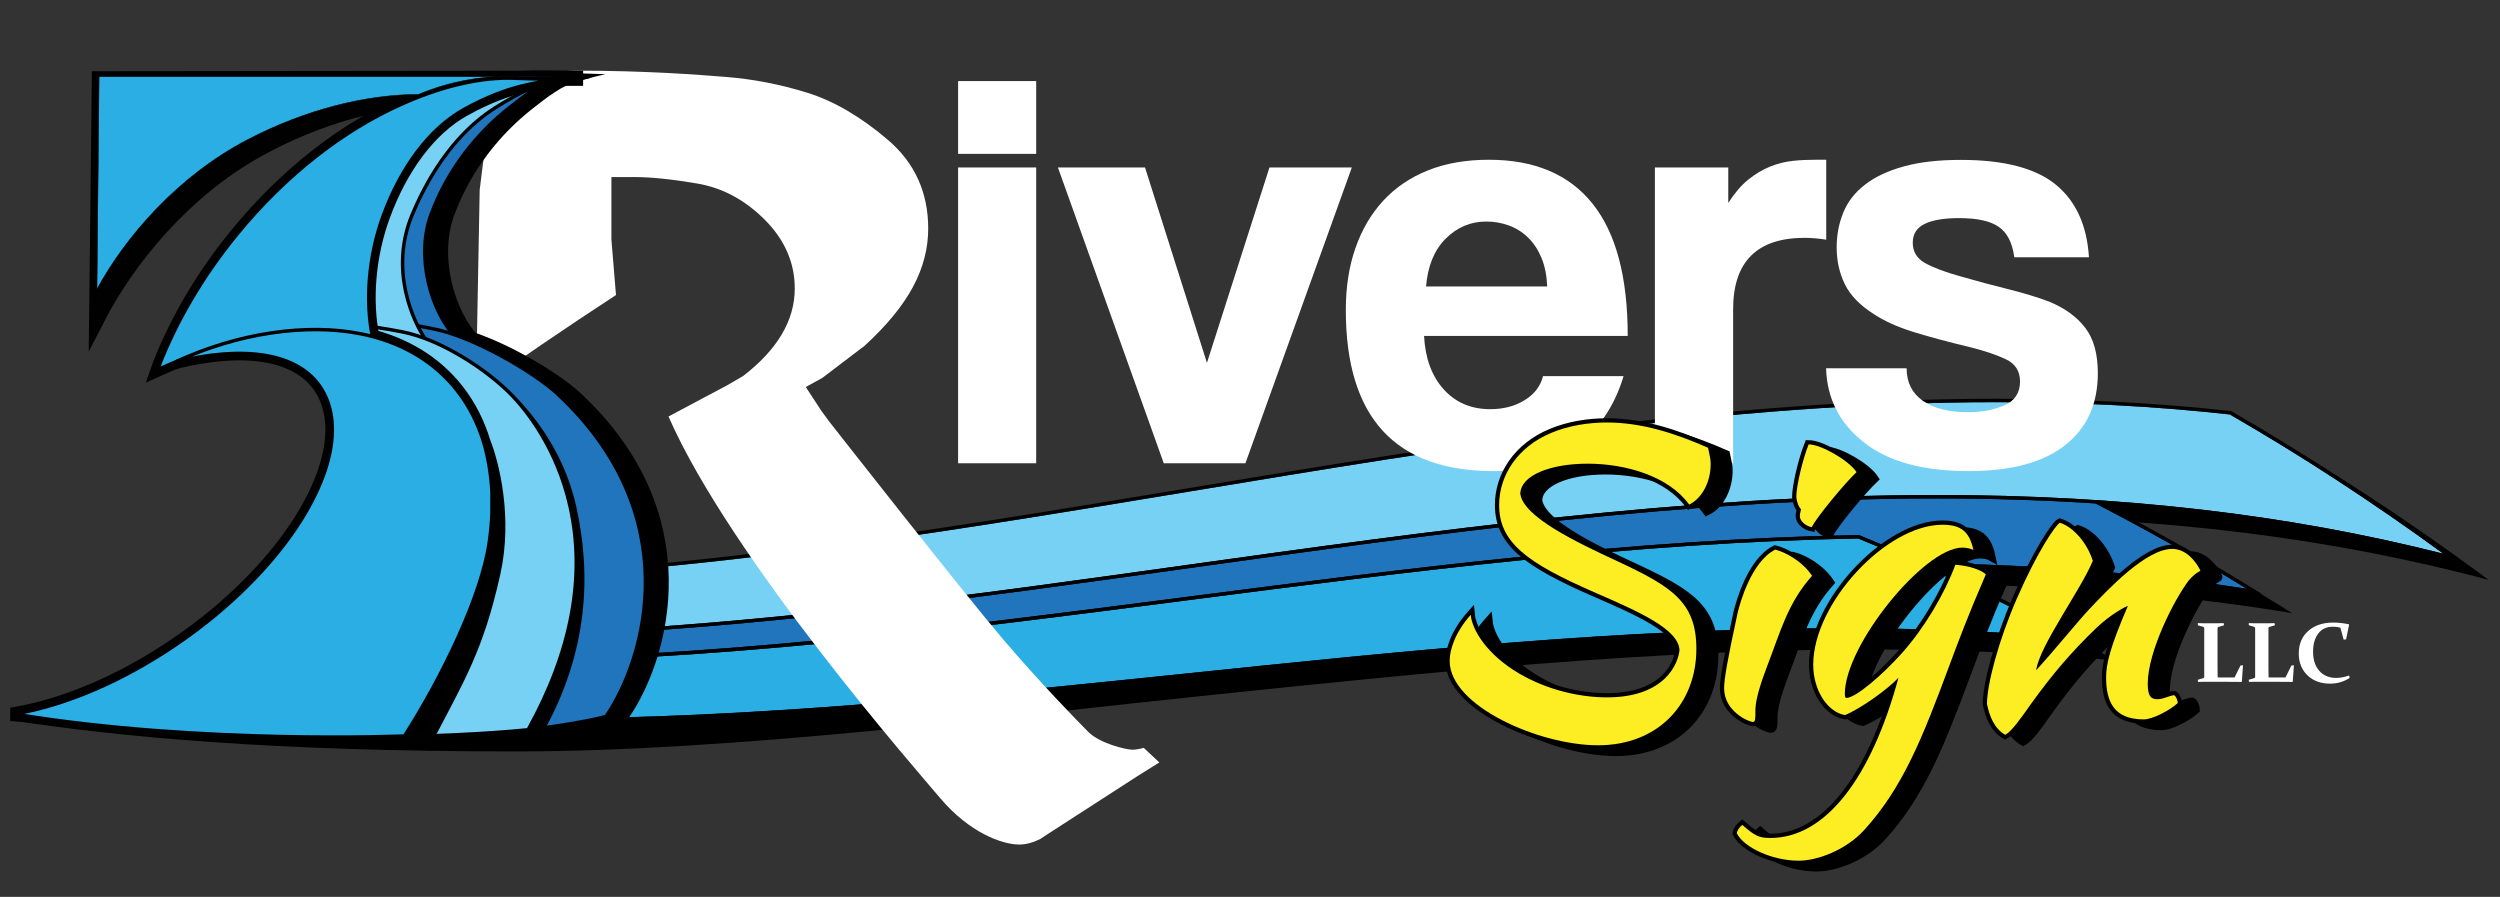
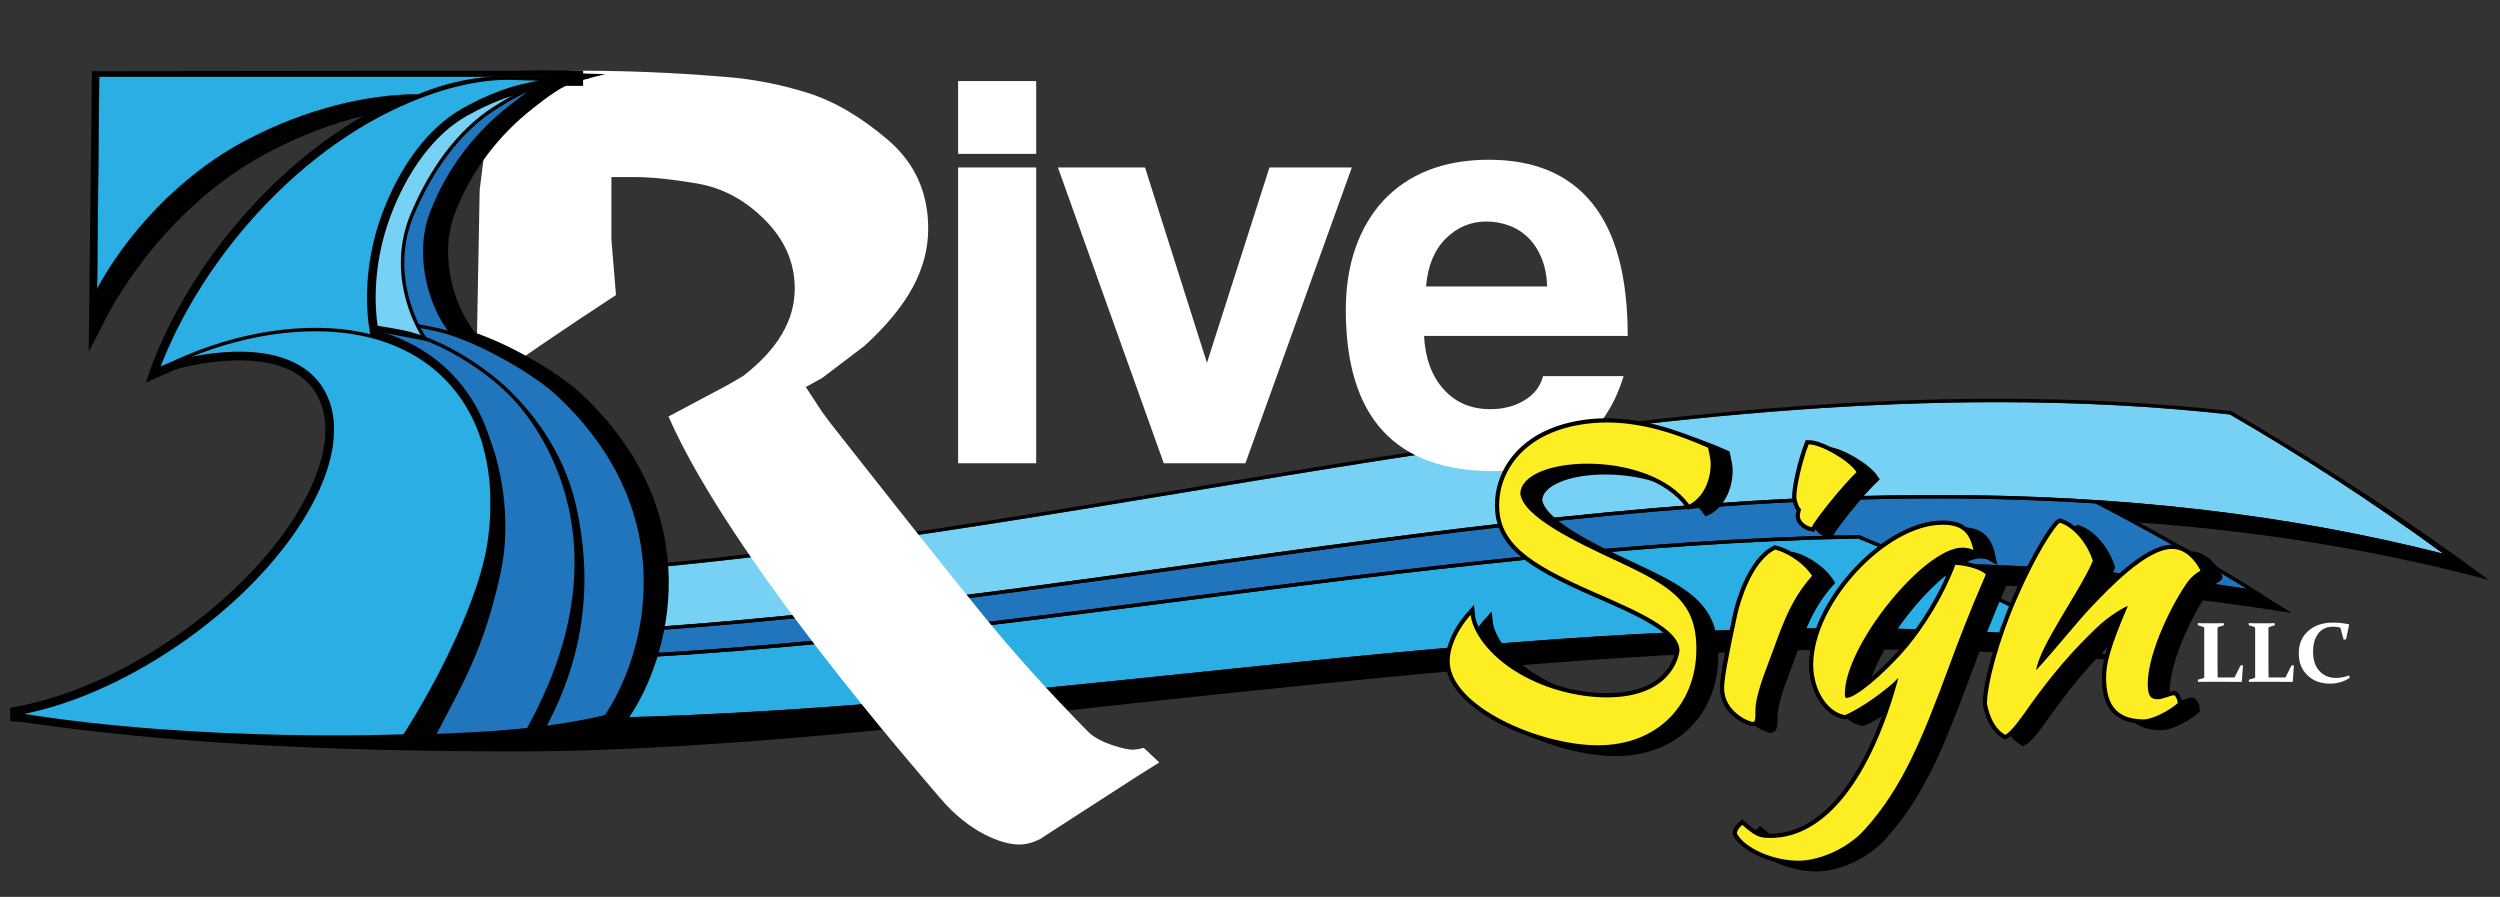
<svg xmlns="http://www.w3.org/2000/svg" id="Layer_1" x="0px" y="0px" viewBox="0 0 1748 627.1" style="enable-background:new 0 0 1748 627.1;" xml:space="preserve">
  <rect x="0" y="0" width="1748" height="627.1" fill="#333333" stroke="none" />
  <style type="text/css">	.st0{fill:#2B3C90;stroke:#010101;stroke-width:0.323;stroke-miterlimit:10;}	.st1{fill:#2075BC;}	.st2{fill:#2BAEE4;}	.st3{fill:#76D1F5;}	.st4{fill:#010101;}	.st5{fill:#FFFFFF;}	.st6{stroke:#000000;stroke-width:5.914;stroke-miterlimit:10;}	.st7{fill:#FCEE23;}	.st8{stroke:#010101;stroke-width:2.43;stroke-miterlimit:10;}	.st9{fill:#2075BC;stroke:#010101;stroke-width:2.43;stroke-miterlimit:10;}	.st10{fill:#76D1F5;stroke:#010101;stroke-width:2.43;stroke-miterlimit:10;}	.st11{stroke:#010101;stroke-width:10.635;stroke-miterlimit:10;}	.st12{stroke:#010101;stroke-width:9.72;stroke-miterlimit:10;}	.st13{fill:#2BAEE4;stroke:#010101;stroke-width:0.323;stroke-miterlimit:10;}	.st14{fill:#2BAEE4;stroke:#010101;stroke-width:2.43;stroke-miterlimit:10;}</style>
  <g id="Layer_1_00000145035984137251515830000014118576288061421216_">
    <path class="st0" d="M375.6,344.6v14.2c-0.3,6.6-0.9,13.4-2,20.3C368,417.3,351,459,324.1,499.6H32v-0.7  c35.2-6.1,75.8-22.4,115-48.2c5.6-3.6,10.9-7.4,16.2-11.2c17.4-12.8,33-26.5,46.2-40.5c44.1-46.7,62.8-96.8,42.8-127.4  c-16.8-25.7-57.6-38.6-105.8-26.9c48.4-19.2,95.7-18.8,134.5-11.3c26.9,5.2,49.9,17.2,66.8,36.2c9.1,10.2,15.9,21.9,20.5,34.8  c0.6,1.6,1.1,3.2,1.6,4.9C373.1,320.4,375.1,332.2,375.6,344.6z" />
    <path class="st0" d="M375.6,55.5v7.1c-10.6,2.6-21.1,7.3-31.1,13.9c-23.6,15.5-44.2,41.1-56.2,73.4c-10.8,28.9-12.9,58.3-7.6,83.6  c-38.8-7.5-79.7-18.9-128.2,0.2c-5.5,2.2-11,4.5-16.5,7c0.3-0.9,0.7-1.8,1.1-2.7c12-30.9,24.2-44.4,48.2-73.8  c34.1-41.8,74.5-72.9,114.3-90.8C325.9,61.4,351.8,55.3,375.6,55.5z" />
    <path d="M1740.1,405.5l-6.1-4.5c-50.5-37.2-102.6-71.3-154.8-101.4l-0.2-0.1l-0.4-0.1c-52.7-5.8-106.2-8.6-163.6-8.6  c-188.8,0-380.7,31.9-566.3,62.7c-185.4,30.8-377.2,62.7-565.7,62.7c-15,0-30.1-0.2-44.7-0.6l-12.4-0.3l12,3.2  c32.1,8.6,65.6,17.1,102.4,25.9c-9.4,0.1-18.6,0.2-27.4,0.2c-41.9,0-81.2-1.4-120-4.2c-2.2-0.2-4.3-0.2-6.3-0.2  c-11.5,0-18.8,2.8-19.7,7.6c-1,6,8.2,13.1,23.8,18.5c-2.5-0.2-5-0.5-7.5-0.7c-12.4-1.2-24.2-1.8-35.1-1.8  c-31.5,0-52.1,5.1-53.8,13.3c-1.2,6,7.8,13,26.1,20.1l0.1,0.1L7.9,503.7c77.4,11.7,182,21.7,352.7,21.7  c152.2,0,338.9-24.2,488.5-39.7c149.5-15.5,304.2-31.6,456.2-31.6c59.1,0,113.7,2.3,167,7.1l7.3,0.7l-6.4-3.4  c-32.9-17.5-67.1-34.2-101.5-49.7c79.6,1.3,152.8,7.4,223.6,18.7l7.3,1.2l-6.2-3.9c-34.2-21.2-69.6-41.3-105.1-59.8  c85.5,6,164.4,18.6,241.3,38.5L1740.1,405.5z" />
    <g>
      <path class="st1" d="M1465.2,352c-36-2.4-73-3.5-111.1-3.5c-174.6,0-352.1,24.9-523.8,48.9C682.1,418.1,528.8,439.6,378,445h-0.2   h-0.2c-15.4-3.5-30.3-7-44.7-10.4c-13,0.3-26,0.4-39,0.4c-74,0-143.9,9.3-109.2,20.3c45,3.7,91.1,5.5,140.2,5.5   c168.3,0,339.5-22.1,505-43.5c153.9-19.9,312.9-40.5,469.5-43.2h0.3l0.2,0.1c15.4,6.3,30.8,12.9,46.1,19.6   c80.1,1,154,6.9,225,17.9C1536.5,390.5,1501,370.5,1465.2,352z" />
      <path class="st2" d="M1299.2,376.5c-156.3,2.8-315.2,23.3-468.9,43.2c-165.6,21.4-336.9,43.6-505.4,43.6   c-56.6,0-109.3-2.4-161-7.3c-73.1-7,111.5,46.5,209.8,46.5c152.1,0,306.7-16.1,456.2-31.6c149.6-15.5,304.3-31.6,456.5-31.6   c57,0,109.9,2.2,161.4,6.6C1399.7,420.4,1349.7,397.1,1299.2,376.5z" />
      <path class="st3" d="M1708.5,387.2c-48.8-35.6-99-68.4-149.4-97.4c-52.5-5.8-105.8-8.6-163-8.6c-188.6,0-380.3,31.9-565.8,62.7   c-185.6,30.8-377.5,62.7-566.2,62.7c-11.6,0-23.3-0.1-34.8-0.4c44.8,11.9,93.6,23.9,148.7,36.4c150.6-5.4,303.8-26.8,451.9-47.6   c171.8-24.1,349.4-48.9,524.2-48.9C1483.3,346.1,1599.4,359.5,1708.5,387.2z" />
      <path class="st4" d="M1720,392.6l-5-3.7c-50.5-37.1-102.5-71.2-154.8-101.4l-0.2-0.1h-0.3c-52.7-5.8-106.2-8.6-163.6-8.6   c-188.8,0-380.7,31.9-566.2,62.7s-377.2,62.7-565.8,62.7c-15,0-30.1-0.2-44.7-0.6l-10.1-0.3l9.7,2.6c32.5,8.8,67,17.5,104.6,26.5   c-9.9,0.2-19.8,0.2-29.6,0.2c-41.6,0-81.4-1.4-120.1-4.2c-33.9-2.5-34.7,14.8,0.2,26c-3.3-0.3-128.8,8.3-72.6,30.1l0.1,0.1h0.1   c84.5,13.6,173.5,20.2,272,20.2c152.2,0,306.9-16.1,456.5-31.6c149.5-15.5,304.2-31.6,456.2-31.6c59.1,0,113.8,2.3,167.1,7.1   l5.9,0.5l-5.2-2.8c-33.5-17.8-67.9-34.6-102.7-50.2c80,1.2,153.9,7.4,225,18.7l5.9,0.9l-5.1-3.1c-34.7-21.5-70.3-41.7-106.3-60.4   c85.7,6,165.9,18.8,242.7,38.6L1720,392.6z M1286.5,439.2c-152.2,0-306.9,16.1-456.5,31.6c-149.5,15.5-304.2,31.6-456.2,31.6   c-98.3,0-105.5-39.1-48.8-39.1c168.5,0,339.7-22.1,505.4-43.6c153.7-19.9,312.6-40.4,468.9-43.2c50.5,20.6,100.5,44,148.7,69.4   C1396.4,441.4,1343.5,439.2,1286.5,439.2z M1300,374.2l-0.2-0.1h-0.3c-156.5,2.8-315.6,23.3-469.5,43.2   c-165.5,21.4-336.7,43.5-505,43.5c-49.1,0-95.1-1.8-140.2-5.5c-34.7-11.1-33.1-26,1.3-23.7c34.8,2.3,70.6,3.4,107.8,3.4   c13,0,26-0.1,39-0.4c14.5,3.4,29.3,6.9,44.7,10.4h0.2h0.2c150.8-5.4,304.1-26.9,452.3-47.6c171.7-24,349.2-48.9,523.8-48.9   c38.1,0,75.1,1.2,111.1,3.5c35.8,18.5,71.3,38.5,105.9,59.7c-71.1-11-145-16.9-225-17.9C1330.8,387,1315.4,380.5,1300,374.2z    M1354.1,346.1c-174.8,0-352.4,24.9-524.2,48.9c-148.1,20.7-301.3,42.2-451.9,47.6c-55.2-12.5-103.9-24.5-148.7-36.4   c11.5,0.2,23.1,0.4,34.8,0.4c188.8,0,380.7-31.9,566.2-62.7s377.2-62.7,565.8-62.7c57.1,0,110.5,2.8,163,8.6   c50.4,29,100.6,61.8,149.4,97.4C1599.4,359.5,1483.3,346.1,1354.1,346.1z" />
    </g>
    <g>
      <path class="st5" d="M669.9,107.6V56.7h54.6v50.9C724.5,107.6,669.9,107.6,669.9,107.6z M669.9,323.9V117.1h54.6v206.8H669.9z" />
      <path class="st5" d="M813.7,323.9l-74-206.8h60.9l43.3,136.6l43.7-136.6h57.6l-74.4,206.8H813.7z" />
      <path class="st5" d="M995.7,234.8c0.8,15.7,5.4,28.2,13.7,37.4s19.1,13.9,32.6,13.9c9,0,16.9-2,23.7-6.1c6.9-4.1,11.3-9.7,13.2-17   h56.3c-6.4,21.3-17.7,37.7-33.6,49.2c-16,11.5-35,17.2-57.2,17.2c-68.9,0-103.4-37.5-103.4-112.6c0-16,2.2-30.4,6.7-43.3   c4.5-12.9,11-24,19.5-33.2s19-16.3,31.3-21.2c12.3-4.9,26.5-7.4,42.5-7.4c31.9,0,56.1,10.2,72.5,30.7s24.6,51.3,24.6,92.5H995.7   V234.8z M1081.8,200.3c-0.3-7.6-1.6-14.2-4-20c-2.4-5.7-5.5-10.5-9.5-14.3c-3.9-3.8-8.4-6.6-13.5-8.4c-5-1.8-10.2-2.7-15.6-2.7   c-10.9,0-20.4,4-28.4,12s-12.5,19.1-13.7,33.4L1081.8,200.3L1081.8,200.3z" />
-       <path class="st5" d="M1157.1,323.9V117.1h51.3v24.8c4.5-7,9.2-12.5,14.1-16.4s9.9-6.9,15.1-9s10.4-3.4,15.8-4   c5.3-0.6,10.8-0.8,16.4-0.8h7.1v55.9c-5-0.8-10.1-1.3-15.1-1.3c-33.3,0-50,16.7-50,50v107.6H1157.1z" />
-       <path class="st5" d="M1408.4,179.8c-1.4-10.1-5-17.2-10.9-21.2c-5.9-4.1-15.1-6.1-27.7-6.1c-10.4,0-18.4,1.3-24,4   s-8.4,7.1-8.4,13.2c0,6.2,2.8,10.9,8.4,14.1c5.6,3.2,14,6.4,25.2,9.5c11.8,3.4,23,6.4,33.6,9c10.6,2.7,20,5.5,28.2,8.6   c10.9,4.5,19.3,10.6,25.2,18.3c5.9,7.7,8.8,18.3,8.8,31.7c0,21.6-7.6,38.4-22.9,50.4c-15.3,12.1-37.8,18.1-67.5,18.1   c-31.9,0-56.4-6.7-73.3-20.2c-17-13.4-25.7-30.7-26.3-51.7h56.3c0,9.8,3.8,17.4,11.3,22.7c7.6,5.3,18.1,8,31.5,8   c9.8,0,18.3-1.6,25.6-4.8c7.3-3.2,10.9-8.8,10.9-16.6c0-7.3-3.3-12.5-9.9-15.6s-14.4-5.7-23.3-8c-17.4-4.2-31.4-8-42-11.3   c-10.7-3.4-19.6-7.4-26.9-12.2c-9.8-6.2-16.6-13.2-20.4-21s-5.7-16.4-5.7-25.6c0-8.7,1.5-16.8,4.6-24.4   c3.1-7.6,8.1-14.1,15.1-19.5c7-5.5,16-9.7,27.1-12.8c11.1-3.1,24.4-4.6,40.1-4.6c30,0,52,5.7,66.2,17.2   c14.1,11.5,21.9,28.4,23.3,50.9h-52.2V179.8z" />
    </g>
    <g>
      <path class="st6" d="M1208.5,329.1c0,12.2-5.8,23.8-15,28.3c-14.7-20.2-44.9-28.6-71-28.6c-25.8,0-46.9,8-47.1,21.1   c2.2,16.1,38.5,33.5,68.5,47.4c37.4,17.5,54.6,28.3,54.6,61c0,38-26.3,67.4-68.8,67.4c-41,0-103.7-27.4-103.7-59   c0-7.5,3.6-19.7,14.7-32.2c1.1,11.1,11.9,28,33.5,40.8c20.2,11.9,43,16.9,61.8,16.9c41.3,0,49.9-24.4,50.7-33   c-0.6-14.7-28.3-26.9-59.6-40.5c-46.9-20.5-66.5-34.7-66.5-61c0-20.8,13-40.8,36.6-50.5c11.9-5,25.8-7.2,38.8-7.2   c24.1,0,47.7,7.5,70.7,17.7C1208,324.1,1208.5,325.2,1208.5,329.1z" />
      <path class="st6" d="M1227.4,433.3c1.7-7.2,9.7-36,26.3-44.4c6.1,1.4,18.6,7.5,25.8,18.3c-16.9,18.9-21.9,38.5-31.3,62.9   c-3.9,10.3-8,22.2-8.3,30.2c0,6.7,0,9.1-1.7,9.1c-2.8,0-20.2-7.2-20.2-23.6C1218,479.6,1220.2,466.6,1227.4,433.3z M1271.7,360.7   c-1.9-1.9-3.3-6.1-3.3-9.1c0-6.4,3.9-24.4,8.6-36.3c8.6,0,28,11.1,33.5,19.4c-8.3,7.8-28.6,32.4-31.3,38.5   c-4.4-0.8-8.3-4.4-8.3-7.5C1270.9,364.6,1271.2,362.9,1271.7,360.7z" />
      <path class="st6" d="M1230.7,581.4c9.1,7.8,11.6,9.1,19.7,9.1c38.3,0,70.4-41.6,89.5-112c-8.6,9.1-27.7,22.2-37.4,26.1   c-12.5-2.2-22.2-17.7-22.2-35.2c0-43,51-97.9,90.4-97.9c12.8,0,18.9,4.7,21.6,17.7c-1.9-1.1-5-1.7-7.8-1.7   c-26.6,0-82.1,68.2-82.1,102.3c0,2.5,0.6,2.8,1.1,2.8c6.4,0,24.9-15.8,38.8-31.3c15.8-17.7,29.7-41.3,37.4-61.8   c10,0.6,18.6,3.9,21.3,6.7c-12.5,28.8-19.4,47.4-25,62.4c-19.7,53.2-33.3,86.8-59.9,116.2c-12.8,14.1-32.7,21.6-46,21.6   c-18,0-38-8.9-43.2-19.1C1227.1,585,1228.8,583,1230.7,581.4z" />
      <path class="st6" d="M1475.8,396.7c-8.3,20.2-37.4,59.6-39.6,76.5c11.6-12.5,30.5-35.8,36.9-42.4c14.1-15,40.2-42.4,58.2-42.4   c9.4,0,16.1,8,19.7,15c0,0.8-3,1.1-8,6.9c-10,13-28.8,49.6-28.8,72.4c0,9.1,2.5,10.8,6.9,10.8c3.9,0,9.1-2.8,11.6-2.8   c1.4,0.8,2.5,3.9,2.5,5.5c-5.5,5-17.5,11.4-23.8,11.4c-21.3,0-26.3-13-26.3-29.4c0-9.1,2.5-20.5,15.2-49.9   c-0.8,0-11.6,5.3-22.5,15.8c-17.2,16.6-30.2,31.9-44.6,51.8c-8,11.4-14.1,20-18.6,22.5c-7.8-4.4-11.1-13.3-12.8-21.6   c0-13.9,8.3-44.9,20.8-73.5c14.1-32.4,27.2-51.8,30.2-53.2C1462.5,373.2,1471.9,384.5,1475.8,396.7z" />
    </g>
    <g>
      <path class="st6" d="M1196.1,324.5c0,12.2-5.8,23.8-15,28.3c-14.7-20.2-44.9-28.6-71-28.6c-25.8,0-46.9,8-47.1,21.1   c2.2,16.1,38.5,33.5,68.5,47.4c37.4,17.5,54.6,28.3,54.6,61c0,38-26.3,67.4-68.8,67.4c-41,0-103.7-27.4-103.7-59   c0-7.5,3.6-19.7,14.7-32.2c1.1,11.1,11.9,28,33.5,40.8c20.2,11.9,43,16.9,61.8,16.9c41.3,0,49.9-24.4,50.7-33   c-0.6-14.7-28.3-26.9-59.6-40.5c-46.9-20.5-66.5-34.7-66.5-61c0-20.8,13-40.8,36.6-50.5c11.9-5,25.8-7.2,38.8-7.2   c24.1,0,47.7,7.5,70.7,17.7C1195.5,319.5,1196.1,320.6,1196.1,324.5z" />
      <path class="st6" d="M1214.9,428.7c1.7-7.2,9.7-36,26.3-44.4c6.1,1.4,18.6,7.5,25.8,18.3c-16.9,18.9-21.9,38.5-31.3,62.9   c-3.9,10.3-8,22.2-8.3,30.2c0,6.7,0,9.1-1.7,9.1c-2.8,0-20.2-7.2-20.2-23.6C1205.5,475,1207.7,462,1214.9,428.7z M1259.3,356.1   c-1.9-1.9-3.3-6.1-3.3-9.1c0-6.4,3.9-24.4,8.6-36.3c8.6,0,28,11.1,33.5,19.4c-8.3,7.8-28.6,32.4-31.3,38.5   c-4.4-0.8-8.3-4.4-8.3-7.5C1258.4,360,1258.7,358.3,1259.3,356.1z" />
      <path class="st6" d="M1218.2,576.8c9.1,7.8,11.6,9.1,19.7,9.1c38.3,0,70.4-41.6,89.5-112c-8.6,9.1-27.7,22.2-37.4,26.1   c-12.5-2.2-22.2-17.7-22.2-35.2c0-43,51-97.9,90.4-97.9c12.8,0,18.9,4.7,21.6,17.7c-1.9-1.1-5-1.7-7.8-1.7   c-26.6,0-82.1,68.2-82.1,102.3c0,2.5,0.6,2.8,1.1,2.8c6.4,0,24.9-15.8,38.8-31.3c15.8-17.7,29.7-41.3,37.4-61.8   c10,0.6,18.6,3.9,21.3,6.7c-12.5,28.8-19.4,47.4-25,62.4c-19.7,53.2-33.3,86.8-59.9,116.2c-12.8,14.1-32.7,21.6-46,21.6   c-18,0-38-8.9-43.2-19.1C1214.6,580.4,1216.3,578.4,1218.2,576.8z" />
      <path class="st6" d="M1463.3,392.1c-8.3,20.2-37.4,59.6-39.6,76.5c11.6-12.5,30.5-35.8,36.9-42.4c14.1-15,40.2-42.4,58.2-42.4   c9.4,0,16.1,8,19.7,15c0,0.8-3,1.1-8,6.9c-10,13-28.8,49.6-28.8,72.4c0,9.1,2.5,10.8,6.9,10.8c3.9,0,9.1-2.8,11.6-2.8   c1.4,0.8,2.5,3.9,2.5,5.5c-5.5,5-17.5,11.4-23.8,11.4c-21.3,0-26.3-13-26.3-29.4c0-9.1,2.5-20.5,15.2-49.9   c-0.8,0-11.6,5.3-22.5,15.8c-17.2,16.6-30.2,31.9-44.6,51.8c-8,11.4-14.1,20-18.6,22.5c-7.8-4.4-11.1-13.3-12.8-21.6   c0-13.9,8.3-44.9,20.8-73.5c14.1-32.4,27.2-51.8,30.2-53.2C1450,368.6,1459.4,379.9,1463.3,392.1z" />
    </g>
    <g>
      <path class="st7" d="M1196.1,324.5c0,12.2-5.8,23.8-15,28.3c-14.7-20.2-44.9-28.6-71-28.6c-25.8,0-46.9,8-47.1,21.1   c2.2,16.1,38.5,33.5,68.5,47.4c37.4,17.5,54.6,28.3,54.6,61c0,38-26.3,67.4-68.8,67.4c-41,0-103.7-27.4-103.7-59   c0-7.5,3.6-19.7,14.7-32.2c1.1,11.1,11.9,28,33.5,40.8c20.2,11.9,43,16.9,61.8,16.9c41.3,0,49.9-24.4,50.7-33   c-0.6-14.7-28.3-26.9-59.6-40.5c-46.9-20.5-66.5-34.7-66.5-61c0-20.8,13-40.8,36.6-50.5c11.9-5,25.8-7.2,38.8-7.2   c24.1,0,47.7,7.5,70.7,17.7C1195.5,319.5,1196.1,320.6,1196.1,324.5z" />
      <path class="st7" d="M1214.9,428.7c1.7-7.2,9.7-36,26.3-44.4c6.1,1.4,18.6,7.5,25.8,18.3c-16.9,18.9-21.9,38.5-31.3,62.9   c-3.9,10.3-8,22.2-8.3,30.2c0,6.7,0,9.1-1.7,9.1c-2.8,0-20.2-7.2-20.2-23.6C1205.5,475,1207.7,462,1214.9,428.7z M1259.3,356.1   c-1.9-1.9-3.3-6.1-3.3-9.1c0-6.4,3.9-24.4,8.6-36.3c8.6,0,28,11.1,33.5,19.4c-8.3,7.8-28.6,32.4-31.3,38.5   c-4.4-0.8-8.3-4.4-8.3-7.5C1258.4,360,1258.7,358.3,1259.3,356.1z" />
      <path class="st7" d="M1218.2,576.8c9.1,7.8,11.6,9.1,19.7,9.1c38.3,0,70.4-41.6,89.5-112c-8.6,9.1-27.7,22.2-37.4,26.1   c-12.5-2.2-22.2-17.7-22.2-35.2c0-43,51-97.9,90.4-97.9c12.8,0,18.9,4.7,21.6,17.7c-1.9-1.1-5-1.7-7.8-1.7   c-26.6,0-82.1,68.2-82.1,102.3c0,2.5,0.6,2.8,1.1,2.8c6.4,0,24.9-15.8,38.8-31.3c15.8-17.7,29.7-41.3,37.4-61.8   c10,0.6,18.6,3.9,21.3,6.7c-12.5,28.8-19.4,47.4-25,62.4c-19.7,53.2-33.3,86.8-59.9,116.2c-12.8,14.1-32.7,21.6-46,21.6   c-18,0-38-8.9-43.2-19.1C1214.6,580.4,1216.3,578.4,1218.2,576.8z" />
      <path class="st7" d="M1463.3,392.1c-8.3,20.2-37.4,59.6-39.6,76.5c11.6-12.5,30.5-35.8,36.9-42.4c14.1-15,40.2-42.4,58.2-42.4   c9.4,0,16.1,8,19.7,15c0,0.8-3,1.1-8,6.9c-10,13-28.8,49.6-28.8,72.4c0,9.1,2.5,10.8,6.9,10.8c3.9,0,9.1-2.8,11.6-2.8   c1.4,0.8,2.5,3.9,2.5,5.5c-5.5,5-17.5,11.4-23.8,11.4c-21.3,0-26.3-13-26.3-29.4c0-9.1,2.5-20.5,15.2-49.9   c-0.8,0-11.6,5.3-22.5,15.8c-17.2,16.6-30.2,31.9-44.6,51.8c-8,11.4-14.1,20-18.6,22.5c-7.8-4.4-11.1-13.3-12.8-21.6   c0-13.9,8.3-44.9,20.8-73.5c14.1-32.4,27.2-51.8,30.2-53.2C1450,368.6,1459.4,379.9,1463.3,392.1z" />
    </g>
    <g>
      <path class="st5" d="M810.6,533.1l-15.5,9.7L731.3,584l-3.9,2.6c-5.2,2.6-10.1,3.9-14.8,3.9c-12,0-34.8-8.4-55-32.2   C642,539.8,510.9,390.4,467.4,291.2l41.2-21.9l11-6.4c24-18.5,36.1-38.9,36.1-61.2c0-18-7-34-20.9-48c-14-14-29.7-22.4-47.4-25.4   c-17.6-3-32.2-4.5-43.8-4.5c-2.6,0-5.2,0-7.7,0c-3.9,0-6.7,0-8.4,0v43.7l3.2,38.8l-26.4,17.4l-25.8,17.4L356,256.6l-23.2,15.5   l2.6-139.4l6.3-50.2l-93.9,53.4l19.3-18.7l19.3-18.7l19.3-18L325,61.8c17.6-3.4,32.1-6,43.5-7.7s22.6-4.7,33.8-4.7   c51.1,0,86.2,2.9,105.3,4.4s38,5.2,56.7,11s37.5,16.8,56.4,32.9s28.3,36.8,28.3,62.2c0,13.8-3.5,27.3-10.6,40.6   c-7.1,13.3-18.4,27.1-33.8,41.2L575,264.2l-11.6,6.4l11,16.8l5.2,7.1c0,0,93.1,118.8,121.6,152.3c26.9,31.5,52.2,57.4,59.9,65.1   c7.7,7.7,25.7,12.3,30.9,12.3c1.7,0,4.3-0.4,7.7-1.3L810.6,533.1z" />
    </g>
    <g>
      <g>
        <path class="st5" d="M1550.5,444.2v23.1c0,2.1,0,4.3,0.1,6.4h11.8l4.1-8.3l1.8-0.3l-0.8,11.5l-0.2,0.2c-5-0.1-9.8-0.1-14.6-0.1    h-7.5c-3,0-5.8,0-8.3,0.1l-0.2-1.5l3.7-1.1c0.5-0.1,0.8-0.4,0.8-0.9c0-0.8,0-1.7,0-2.6c0-1,0-2,0-3.2v-23.3c0-1,0-1.9,0-2.7    c0-0.8,0-1.5,0-2.2c0-0.5-0.3-0.8-0.7-1l-3.7-1.1l-0.1-1.5c2.6,0.1,5.6,0.1,9,0.1c3.5,0,6.5,0,9.1-0.1l0.2,1.5l-3.7,1.1    c-0.5,0.1-0.7,0.4-0.8,0.9c0,0.7,0,1.7,0,3C1550.5,443.7,1550.5,444.3,1550.5,444.2z" />
        <path class="st5" d="M1586.1,444.2v23.1c0,2.1,0,4.3,0.1,6.4h11.8l4.1-8.3l1.8-0.3l-0.8,11.5l-0.2,0.2c-5-0.1-9.8-0.1-14.6-0.1    h-7.5c-3,0-5.8,0-8.3,0.1l-0.2-1.5l3.7-1.1c0.5-0.1,0.8-0.4,0.8-0.9c0-0.8,0-1.7,0-2.6c0-1,0-2,0-3.2v-23.3c0-1,0-1.9,0-2.7    c0-0.8,0-1.5,0-2.2c0-0.5-0.3-0.8-0.7-1l-3.7-1.1l-0.1-1.5c2.6,0.1,5.6,0.1,9,0.1c3.5,0,6.5,0,9.1-0.1l0.2,1.5l-3.7,1.1    c-0.5,0.1-0.7,0.4-0.8,0.9c0,0.7,0,1.7,0,3C1586.1,443.7,1586.1,444.3,1586.1,444.2z" />
        <path class="st5" d="M1640.4,447l-1.7,0.3l-2.3-8.4c-1.6-0.5-3.3-0.7-5.2-0.7c-4.4,0-7.9,1.6-10.3,4.8c-2.4,3.2-3.6,7.4-3.6,12.7    c0,5.6,1.4,10,4.3,13.3s6.8,5,11.9,5c2.8,0,5.8-0.6,9-1.7l0.4,1.7c-4,2.6-8.6,4-13.6,4c-6.6,0-11.9-1.9-15.9-5.8    c-4-3.8-6.1-8.9-6.1-15.2c0-6.7,2.2-12,6.7-15.9c4.4-3.9,10.2-5.8,17.4-5.8c3.5,0,7.2,0.4,10.9,1.2l0.2,0.3L1640.4,447z" />
      </g>
    </g>
    <path class="st8" d="M403.7,55.5h0.1c-10.6,2.6-23,12.2-32.3,19.6c-22.3,17.5-43,42.6-55,74.8c-10.8,28.9-0.7,68.2,18.7,87.7  c-14-4.9-92.3-19.1-140.7,0.1c-5.5,2.2-29.5-1.7-35,0.8c0.3-0.9-10.5,0.1-10.1-0.8c12.5-32.1,34.7-37.3,64.2-73.5  c34.1-41.8,74.5-72.9,114.3-90.8C354,61.4,379.9,55.3,403.7,55.5z" />
    <path class="st8" d="M438.8,501L60,499.6v-0.7c36.4-6.1,78.3-22.4,118.9-48.2c5.7-3.6,11.3-7.4,16.7-11.2  c18-12.8,34.1-26.5,47.8-40.5c45.6-46.7,64.9-96.8,44.2-127.4c-17.4-25.7-60.5-55-110.4-43.3c50.1-19.2,100.6-5.8,140.6,1.7  c27.8,5.2,70.9,30.5,86.9,45.4C495.9,360,466.6,460.4,438.8,501z" />
    <path class="st9" d="M388.6,55.5h0.1c-10.6,2.6-23,12.2-32.3,19.6c-22.3,17.5-43,42.6-55,74.8c-10.8,28.9-0.7,68.2,18.7,87.7  c-14-4.9-92.3-19.1-140.7,0.1c-5.5,2.2-29.5-1.7-35,0.8c0.3-0.9-10.5,0.1-10.1-0.8c12.5-32.1,34.7-37.3,64.2-73.5  c34.1-41.8,74.5-72.9,114.3-90.8C338.9,61.4,364.8,55.3,388.6,55.5z" />
    <path class="st9" d="M423.7,501c0,0-125.3,34.7-378.7-1.5v-0.7c36.4-6.1,78.3-22.4,118.9-48.2c5.7-3.6,11.3-7.4,16.7-11.2  c18-12.8,34.1-26.5,47.8-40.5c45.6-46.7,64.9-96.8,44.2-127.4c-17.4-25.7-60.5-55-110.4-43.3c50.1-19.2,100.6-5.8,140.6,1.7  c27.8,5.2,70.9,30.5,86.9,45.4C480.8,360,451.5,460.4,423.7,501z" />
    <path class="st10" d="M375.6,55.5h13.3c-15.6,3.4-34.4,14.5-44.4,21c-23.6,15.5-42.9,41.6-56.2,73.4c-16.4,39.1,0.9,75.2,9,87.1  c-38.8-7.5-98.4-20.1-146.9-0.9c-5.5,2.2-14.7,8.4-20.2,10.9c0.3-0.9-8.1,0.1-7.8-0.8c12-30.9,38.9-52.6,62.9-82.1  c34.1-41.8,74.5-72.9,114.3-90.8C325.9,61.4,351.8,55.3,375.6,55.5z" />
    <g>
-       <path class="st3" d="M369.2,510.3c0,0-151.5,16.8-337.2-10.7v-0.7c35.2-6.1,75.8-22.4,115-48.2c5.6-3.6,10.9-7.4,16.2-11.2   c17.4-12.8,33-26.5,46.2-40.5c44.1-46.7,62.8-96.8,42.8-127.4c-16.8-25.7-61.2-44.9-109.4-33.2c48.4-19.2,99.7-13.8,138.4-6.3   c26.9,5.2,59.6,26.4,77.2,44.8C380.5,300.2,439.9,382.8,369.2,510.3z" />
      <path class="st4" d="M251.3,516.6c-74.9,0-148.7-5.3-219.5-15.8l-1-0.2v-2.8l1-0.2c36.3-6.3,77-23.3,114.6-48   c5.4-3.6,10.9-7.3,16.1-11.2c17.1-12.5,32.6-26.1,46-40.4c21.9-23.2,37.5-47.1,45.2-69.3c7.8-22.6,6.9-42.1-2.6-56.6   c-14.2-21.6-46.1-36.2-79.3-36.2c-9.6,0-19.3,1.2-28.8,3.5l-0.7-2.3c22.2-8.8,47.3-13.2,74.5-13.2c19.6,0,40.7,2.3,64.6,6.9   c27.7,5.4,60.8,27.3,77.9,45.2c9.1,9.5,34.3,36.2,43.6,78.1c10.9,49,7.8,102.3-22.7,157.3l0,0h-10.7   C368.9,511.5,322.6,516.6,251.3,516.6z M37.3,499.1c69.1,10,141.1,15,214.1,15c66.7,0,111.4-4.4,117.1-5   c30-54.2,39.7-106.1,29-154.4c-9.2-41.3-31-67.6-40-77c-16.8-17.6-49.3-39.2-76.6-44.5c-23.8-4.6-44.7-6.9-64.1-6.9   c-21.1,0-40.9,2.7-59,8c4.7-0.5,9.3-0.8,14-0.8c34,0,66.7,15,81.4,37.3c9.9,15.1,10.9,35.4,2.8,58.7   c-7.8,22.5-23.6,46.7-45.7,70.2c-13.6,14.4-29.2,28-46.4,40.7c-5.3,3.9-10.7,7.7-16.2,11.2C111.5,475.4,72.5,492.1,37.3,499.1z" />
    </g>
    <path class="st11" d="M179.8,104.8c43-23.9,87.5-35.6,126.4-35.8c23.2-10.3,45.1-14.4,66.8-14.5l34.7,0.2L69.5,55.1l-1.9,168.2  C88.7,182,128.1,133.5,179.8,104.8z" />
    <path class="st12" d="M356.3,54.6l31.4,1c-10.6,2.6-30.3,2.7-63.2,20.9c-24.7,13.7-44.2,41.1-56.2,73.4c-10.8,28.9-13,60.7-7.8,86  c-38.8-7.5-85.5-3.5-133.9,15.6c-5.5,2.2-11,4.5-16.5,7c0.3-0.9,0.7-1.8,1.1-2.7c12-30.9,30.2-62.3,54.2-91.7  c34.1-41.8,74.5-72.9,114.3-90.8C305.9,61.4,332.6,54.4,356.3,54.6z" />
    <path class="st12" d="M345,400.9c-11.6,51.9-24.8,73.1-46.4,114.5L12,499.6v-0.7c34-6.1,73.2-22.4,111.1-48.2  c5.4-3.6,10.6-7.4,15.6-11.2c16.9-12.8,31.8-26.5,44.6-40.5c42.6-46.7,60.7-96.8,41.3-127.4c-16.3-25.7-55.6-30-102.2-18.4  c44.2-20.6,92.4-27.3,129.9-19.8c26,5.2,48.2,17.2,64.5,36.2c8.7,10.2,15.3,21.9,19.8,34.8c0.6,1.6,1,3.3,1.6,4.9  C344,323.9,353.8,361.7,345,400.9z" />
    <path class="st13" d="M173.4,97.5C214,76.4,255.8,66.1,292.6,66c21.9-9.1,42.5-12.6,63-12.7l32.7,0.3h-319l-1.5,148.6  C87.6,165.6,124.6,122.8,173.4,97.5z" />
    <path class="st14" d="M356.3,54.6l31.4,1c-10.6,2.6-30.3,2.7-63.2,20.9c-24.7,13.7-44.2,41.1-56.2,73.4c-10.8,28.9-13,60.7-7.8,86  c-38.8-7.5-85.5-3.5-133.9,15.6c-5.5,2.2-11,4.5-16.5,7c0.3-0.9,0.7-1.8,1.1-2.7c12-30.9,30.2-62.3,54.2-91.7  c34.1-41.8,74.5-72.9,114.3-90.8C305.9,61.4,332.6,54.4,356.3,54.6z" />
    <path class="st14" d="M344,344.6v14.2c-0.3,6.6-0.9,13.4-1.9,20.3c-5.5,38.2-33.3,94.9-59.3,135.5c0,0-142,6-270.8-15v-0.7  c34-6.1,73.2-22.4,111.1-48.2c5.4-3.6,10.6-7.4,15.6-11.2c16.9-12.8,31.8-26.5,44.6-40.5c42.6-46.7,60.7-96.8,41.3-127.4  c-16.3-25.7-55.6-30-102.2-18.4c44.2-20.6,92.4-27.3,129.9-19.8c26,5.2,48.2,17.2,64.5,36.2c8.7,10.2,15.3,21.9,19.8,34.8  c0.6,1.6,1.1,3.2,1.6,4.9C341.5,320.4,343.4,332.2,344,344.6z" />
  </g>
  <g id="FC_RegisterMark_Layer1" />
</svg>